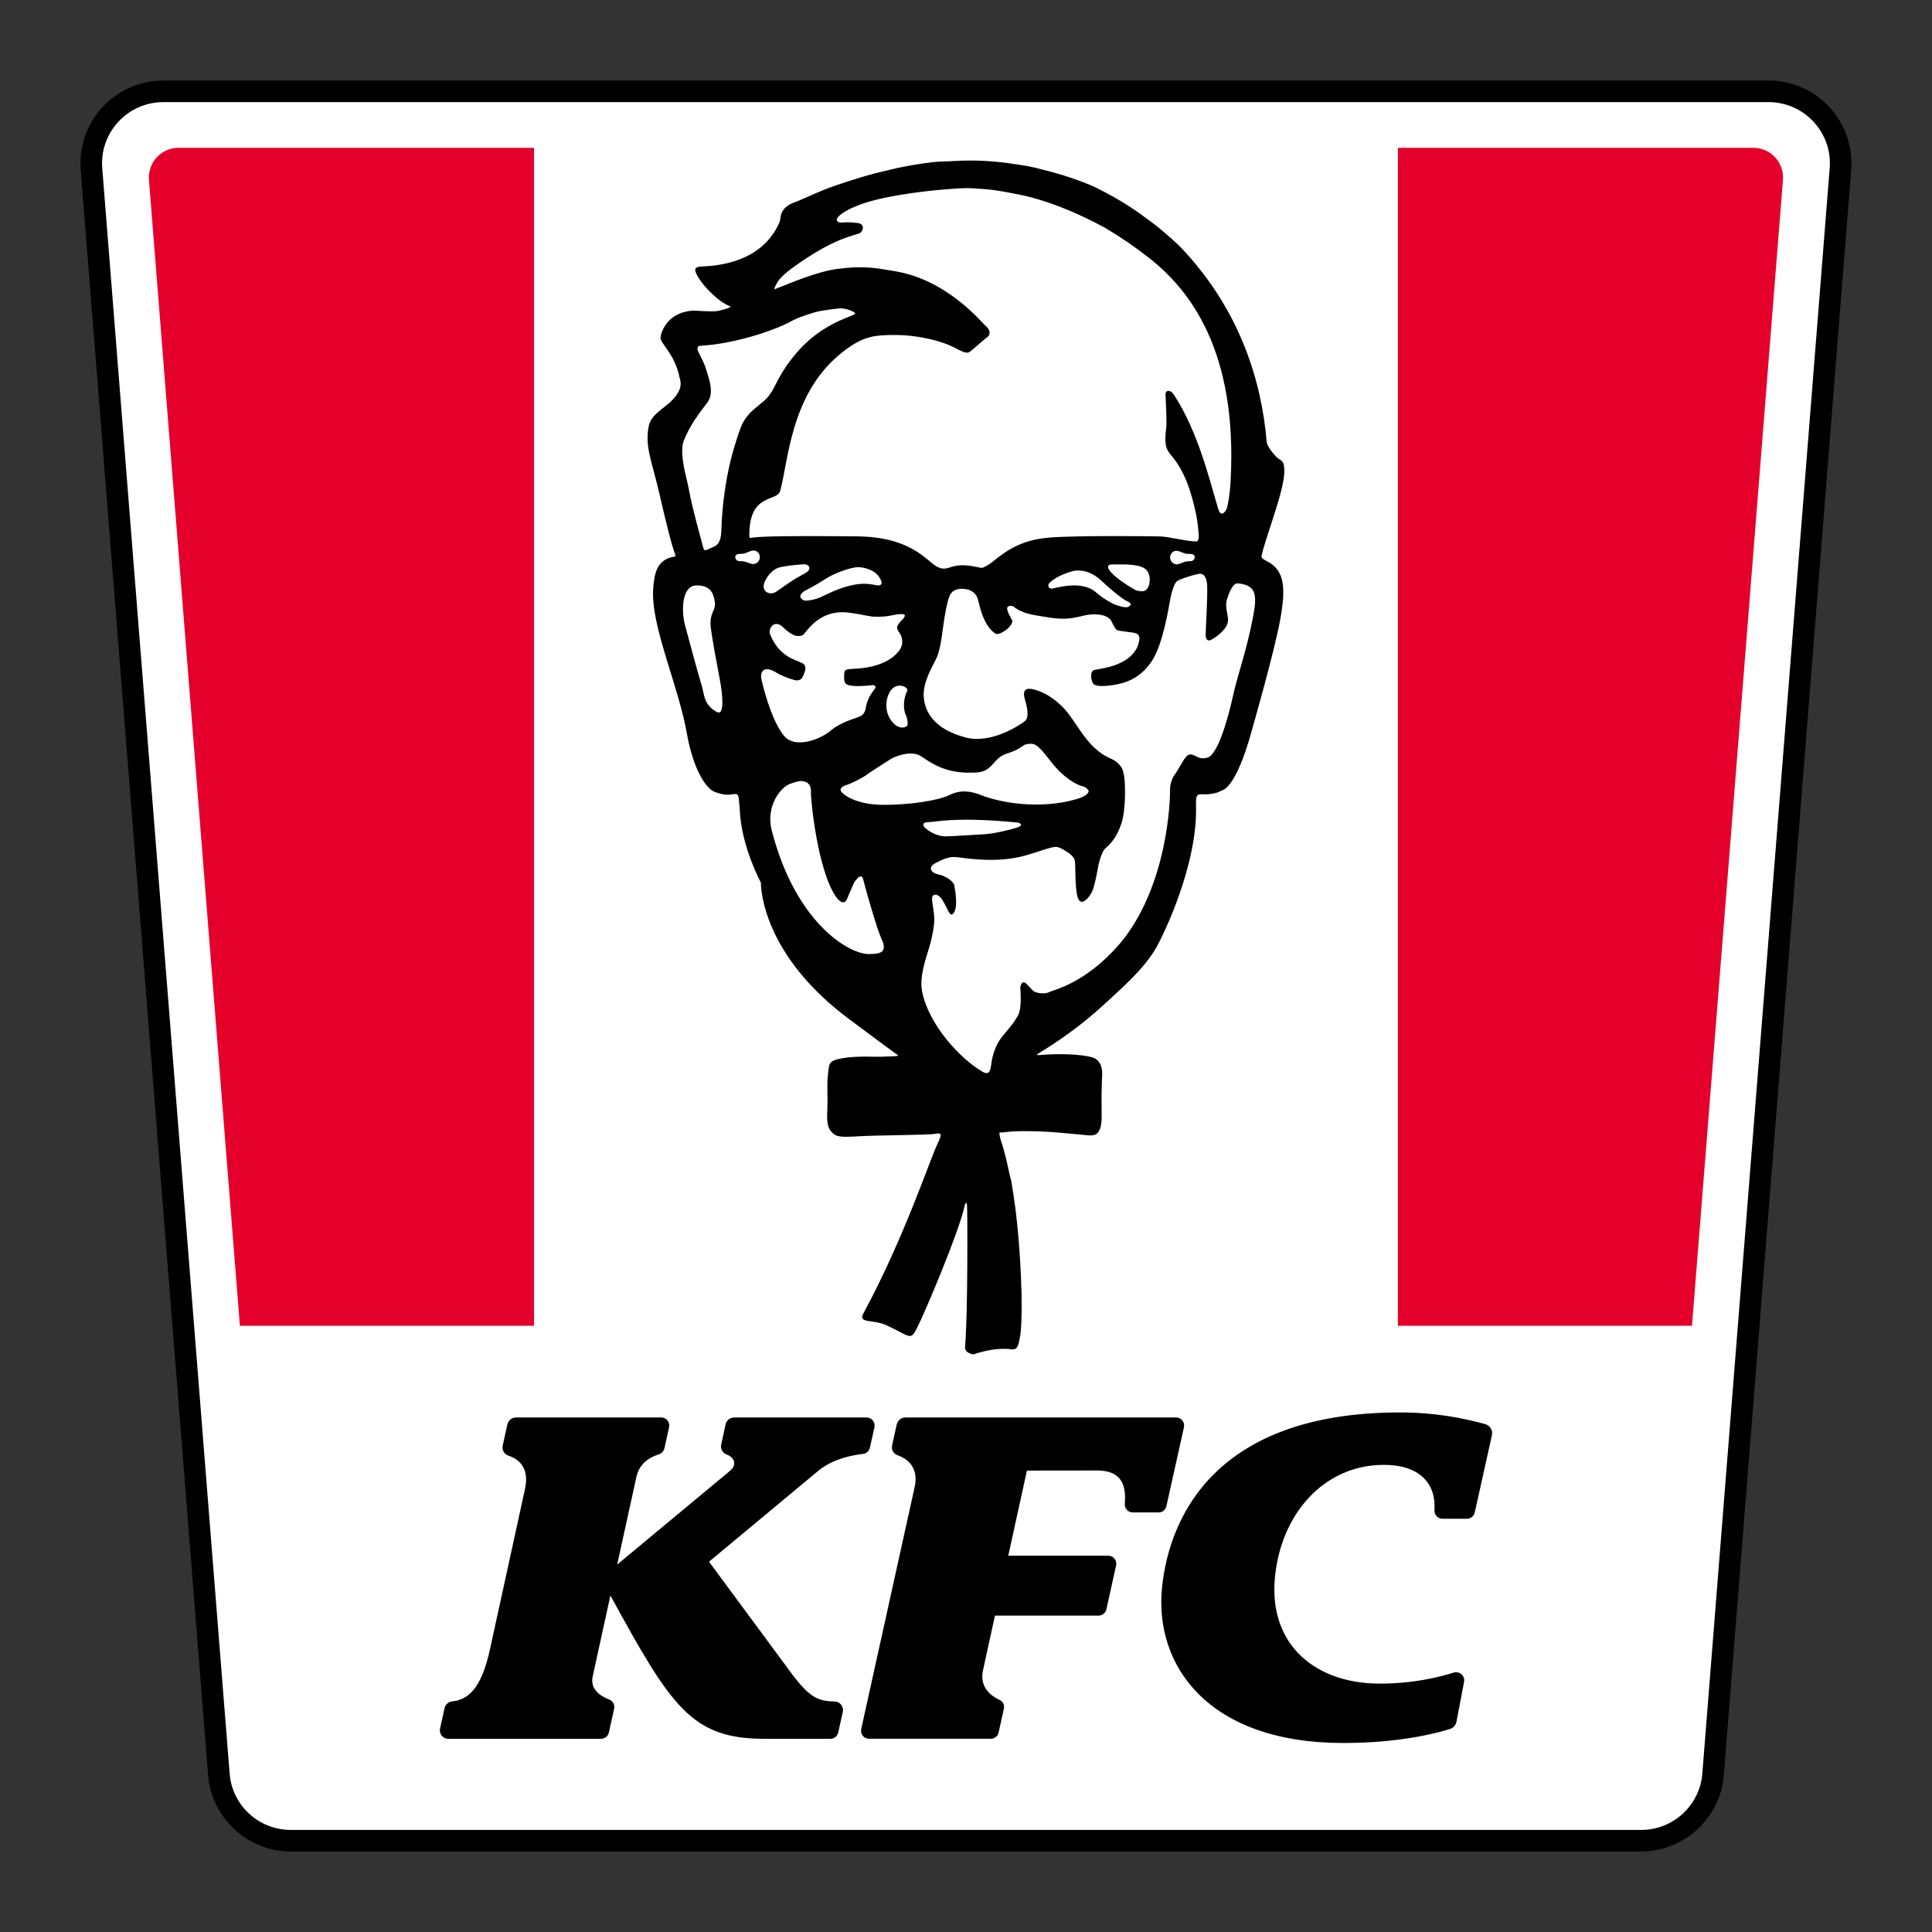
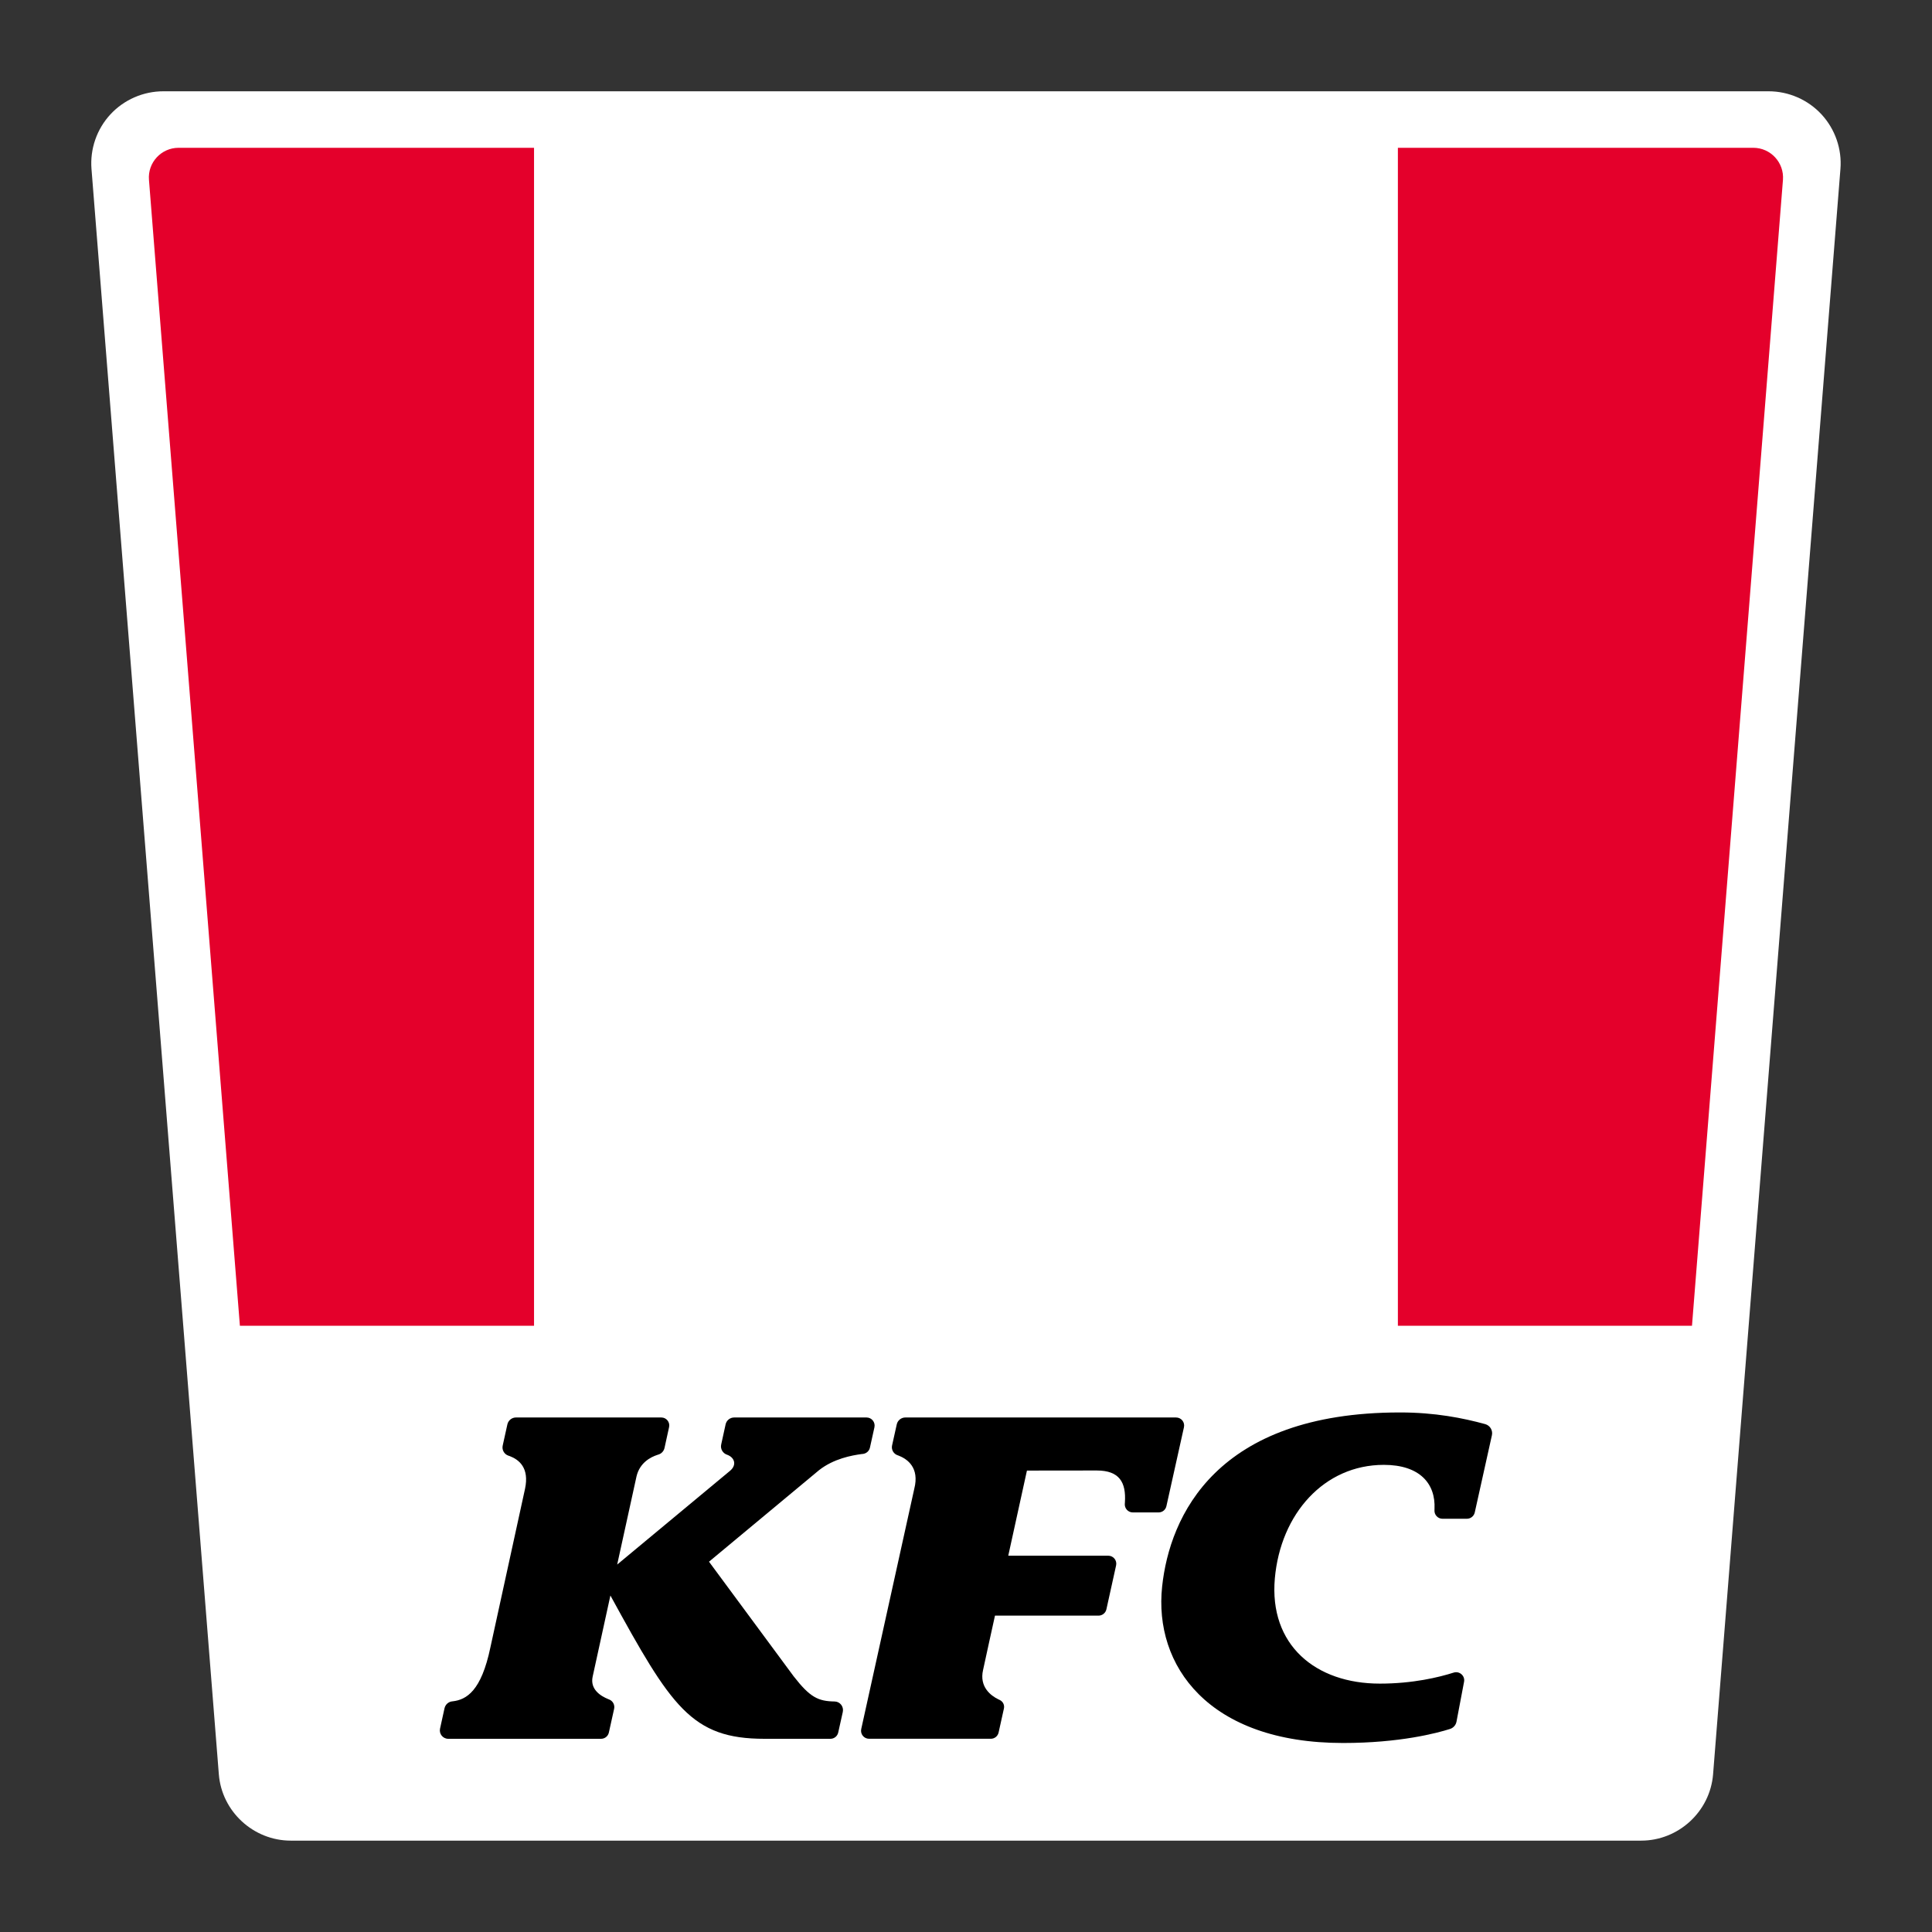
<svg xmlns="http://www.w3.org/2000/svg" width="48" height="48" viewBox="0 0 48 48" fill="none">
  <rect x="0" y="0" width="48" height="48" fill="#333333" stroke="none" />
  <path fill-rule="evenodd" clip-rule="evenodd" d="M7.224 45.73C6.296 45.73 5.51 45.006 5.437 44.082L2.273 4.197C2.234 3.702 2.404 3.209 2.742 2.843C3.08 2.477 3.56 2.268 4.059 2.268H43.939C44.438 2.268 44.918 2.477 45.256 2.843C45.593 3.209 45.765 3.702 45.725 4.197L42.561 44.082C42.487 45.006 41.703 45.73 40.774 45.73H7.224Z" fill="white" />
-   <path fill-rule="evenodd" clip-rule="evenodd" d="M43.939 2H4.059C3.486 2 2.934 2.241 2.545 2.663C2.157 3.082 1.96 3.65 2.005 4.22L5.17 44.106C5.254 45.167 6.156 46 7.224 46H40.775C41.842 46 42.744 45.167 42.828 44.106L45.993 4.22C46.038 3.65 45.841 3.082 45.453 2.663C45.064 2.241 44.513 2 43.939 2ZM43.939 2.537C44.828 2.537 45.528 3.293 45.458 4.177L42.294 44.063C42.231 44.854 41.569 45.464 40.775 45.464H7.224C6.429 45.464 5.767 44.854 5.705 44.063L2.54 4.177C2.47 3.293 3.171 2.537 4.059 2.537H43.939Z" fill="black" />
  <path fill-rule="evenodd" clip-rule="evenodd" d="M13.268 3.672H4.437C4.006 3.672 3.666 4.04 3.701 4.469L5.96 32.938H13.268V3.672Z" fill="#E4002B" />
  <path fill-rule="evenodd" clip-rule="evenodd" d="M43.56 3.672H34.73V32.938H42.037L44.297 4.469C44.33 4.04 43.991 3.672 43.56 3.672Z" fill="#E4002B" />
-   <path fill-rule="evenodd" clip-rule="evenodd" d="M18.903 21.926C18.916 22.477 19.235 23.929 21.081 25.308C21.85 25.883 22.203 26.143 22.305 26.212L22.303 26.217C22.355 26.252 22.031 26.244 21.942 26.252C21.797 26.266 21.305 26.222 20.912 26.294C20.556 26.36 20.605 26.446 20.57 26.703C20.541 26.907 20.567 27.23 20.557 27.505C20.547 27.78 20.532 27.976 20.648 28.109C20.763 28.24 20.836 28.261 21.323 28.231C21.787 28.202 23.072 28.201 23.227 28.171C23.425 28.129 23.393 28.201 23.279 28.447C23.083 28.868 22.443 30.799 21.449 32.634C21.31 32.891 21.701 32.77 22.035 32.93C22.641 33.222 22.621 33.303 22.78 32.999C22.953 32.669 23.825 30.615 23.96 29.981C23.977 29.899 24.013 29.827 24.026 29.951C24.036 30.041 24.049 32.635 23.977 33.454C23.973 33.497 23.983 33.542 24.013 33.573C24.057 33.618 24.123 33.637 24.179 33.65H24.181C24.481 33.55 24.845 33.476 25.153 33.527C25.18 33.523 25.207 33.518 25.232 33.51C25.248 33.496 25.264 33.48 25.274 33.46C25.299 33.417 25.311 33.367 25.321 33.319C25.322 33.316 25.323 33.312 25.324 33.308C25.339 33.239 25.351 33.169 25.358 33.099C25.363 33.057 25.366 33.016 25.368 32.974C25.372 32.92 25.374 32.866 25.376 32.811C25.379 32.746 25.38 32.681 25.381 32.615C25.382 32.541 25.382 32.465 25.382 32.39C25.382 32.306 25.381 32.221 25.38 32.137C25.379 32.046 25.377 32.076 25.374 31.984C25.372 31.886 25.368 31.788 25.364 31.689C25.359 31.586 25.354 31.482 25.348 31.378C25.342 31.27 25.335 31.163 25.327 31.055C25.32 30.945 25.311 30.834 25.301 30.723C25.291 30.611 25.28 30.498 25.269 30.387C25.257 30.273 25.244 30.16 25.23 30.047C25.215 29.935 25.2 29.823 25.184 29.711C25.168 29.601 25.149 29.49 25.131 29.379C25.112 29.272 25.092 29.226 25.069 29.119C25.049 29.015 25.025 28.912 25.001 28.81C24.977 28.711 24.951 28.613 24.924 28.516C24.901 28.439 24.877 28.363 24.852 28.285C24.847 28.273 24.827 28.168 24.829 28.154C24.837 28.116 24.885 28.144 24.936 28.134C24.936 28.134 24.961 28.129 24.975 28.127C25.305 28.082 25.88 28.112 26.01 28.118C26.138 28.121 26.791 28.183 26.975 28.201C27.159 28.218 27.38 28.261 27.37 27.706C27.368 27.558 27.367 27.47 27.368 27.332V27.276C27.369 27.241 27.369 27.206 27.369 27.173C27.369 27.152 27.369 27.134 27.37 27.114C27.37 27.096 27.37 27.076 27.371 27.059C27.371 27.042 27.372 27.024 27.372 27.009C27.372 26.979 27.373 26.95 27.375 26.924C27.375 26.915 27.375 26.908 27.375 26.899C27.375 26.88 27.376 26.86 27.377 26.844C27.377 26.836 27.377 26.827 27.378 26.819C27.379 26.803 27.379 26.791 27.38 26.779C27.381 26.776 27.381 26.77 27.381 26.767C27.383 26.75 27.384 26.731 27.384 26.712C27.388 26.577 27.371 26.329 27.114 26.263C26.819 26.189 26.3 26.172 25.833 26.212C25.768 26.218 25.753 26.212 25.774 26.194L25.774 26.19C25.875 26.118 26.549 25.745 27.32 25.055C28.168 24.294 28.574 23.89 28.833 23.339C28.833 23.339 29.761 21.538 29.715 20.012C29.705 19.704 29.755 19.73 29.946 19.735C30.004 19.737 30.223 19.722 30.341 19.644C30.735 19.554 31.083 18.209 31.083 18.209C31.083 18.209 31.674 16.167 31.818 15.332C31.945 14.59 31.915 14.156 31.462 13.935L31.386 13.892C31.352 13.873 31.335 13.833 31.346 13.796C31.354 13.764 31.364 13.727 31.368 13.698C31.59 12.929 31.986 11.955 31.896 11.56C31.881 11.447 31.785 11.41 31.751 11.388C31.705 11.356 31.529 11.16 31.48 11.023C31.473 11.002 31.471 10.982 31.469 10.961C31.344 9.507 30.827 7.685 29.289 6.097C29.287 6.096 29.184 6.001 29.12 5.943C28.989 5.825 28.82 5.677 28.627 5.532C28.218 5.226 27.89 4.991 27.217 4.655C27.165 4.629 26.659 4.399 25.911 4.216C25.841 4.198 25.771 4.179 25.7 4.162C25.59 4.137 25.419 4.105 25.224 4.079C24.762 4.006 24.252 3.967 23.72 4C23.657 4.004 23.582 4.007 23.562 4.008C23.531 4.008 23.498 4.01 23.465 4.011C23.429 4.012 23.393 4.013 23.356 4.015C23.243 4.02 23.095 4.036 22.939 4.059C22.688 4.096 22.418 4.146 22.252 4.184C22.066 4.23 21.815 4.282 21.502 4.372C21.373 4.41 21.243 4.45 21.114 4.492C21.079 4.503 21.042 4.514 21.006 4.526C20.867 4.571 20.727 4.62 20.586 4.67C20.483 4.706 20.047 4.895 19.952 4.939C19.907 4.96 19.845 4.987 19.777 5.014C19.47 5.111 19.405 5.289 19.394 5.387C19.387 5.449 19.373 5.511 19.346 5.568C18.903 6.51 17.862 6.601 17.448 6.621C17.34 6.626 17.245 6.642 17.279 6.747C17.367 7.018 17.855 7.521 18.152 7.613C18.148 7.655 17.897 7.71 17.844 7.724C17.724 7.755 17.231 7.712 17.207 7.717C17.204 7.717 17.203 7.718 17.201 7.718C16.641 7.764 16.469 8.146 16.419 8.326C16.404 8.382 16.412 8.443 16.444 8.491C16.568 8.68 16.698 8.833 16.795 9.081C16.797 9.084 16.798 9.087 16.799 9.09C16.824 9.155 16.848 9.227 16.868 9.308C16.88 9.414 16.965 9.526 16.857 9.734C16.666 10.104 16.189 10.22 16.118 10.586C16.016 11.11 16.197 11.451 16.394 12.314C16.53 12.907 16.677 13.519 16.781 13.796C16.786 13.81 16.779 13.825 16.763 13.828C16.72 13.836 16.648 13.852 16.624 13.86C16.348 13.97 16.26 14.187 16.229 14.613C16.16 15.554 16.854 17.005 17.07 18.249C17.143 18.669 17.335 19.341 17.657 19.616C17.731 19.679 17.887 19.721 17.983 19.737C18.235 19.78 18.344 19.622 18.358 19.874C18.361 19.926 18.379 20.069 18.381 20.148C18.424 21.041 18.903 21.926 18.903 21.926ZM19.335 6.983C19.391 6.898 19.523 6.774 19.656 6.679C19.795 6.579 20.479 6.066 21.114 5.873C21.233 5.838 21.263 5.82 21.338 5.802C21.433 5.777 21.514 5.572 21.316 5.542C21.107 5.512 21.023 5.525 20.912 5.529C20.801 5.532 20.747 5.471 20.828 5.385C20.91 5.297 21.057 5.207 21.316 5.103C21.882 4.878 22.885 4.758 23.353 4.716C23.963 4.663 24.037 4.666 24.433 4.696C24.805 4.724 25.097 4.794 25.235 4.818C25.936 4.944 26.742 5.269 27.46 5.663C27.837 5.887 28.201 6.136 28.539 6.401C29.567 7.202 30.747 8.725 30.575 11.934C30.554 12.313 30.509 12.523 30.485 12.615C30.459 12.708 30.336 12.866 30.271 12.657C30.059 11.97 29.786 10.76 29.164 9.804C29.078 9.671 28.944 9.683 28.958 9.824C28.962 9.882 28.991 10.494 28.976 10.613C28.875 11.401 29.117 11.093 29.473 11.94C29.582 12.201 29.725 12.719 29.76 13.052C29.77 13.136 29.78 13.233 29.783 13.326C29.786 13.444 29.727 13.452 29.727 13.452C29.484 13.452 29.059 13.336 28.83 13.328C28.57 13.32 26.763 13.302 26.084 13.355C25.404 13.407 25.033 13.652 24.648 13.967C24.584 14.019 24.494 14.068 24.442 14.094C24.417 14.107 24.389 14.11 24.36 14.105C24.329 14.1 24.278 14.091 24.197 14.074C24.032 14.04 23.831 14.027 23.669 14.076C23.507 14.125 23.43 14.166 23.256 14.065C23.006 13.919 22.624 13.337 21.289 13.326C20.534 13.32 19.542 13.31 18.959 13.336C18.77 13.344 18.671 13.365 18.623 13.364C18.619 13.341 18.617 13.311 18.617 13.305C18.608 12.239 19.303 12.476 19.382 12.199C19.581 11.509 19.628 9.849 20.833 8.83C21.41 8.343 21.709 8.323 22.244 8.323C22.819 8.323 23.381 8.473 23.668 8.614C23.896 8.728 24.009 8.803 24.099 8.737C24.189 8.669 24.428 8.451 24.528 8.376C24.627 8.301 24.589 8.182 24.496 8.105C24.405 8.032 23.55 6.956 22.24 6.739C21.939 6.69 21.718 6.644 21.445 6.643C21.298 6.638 21.167 6.637 20.824 6.679C20.323 6.739 19.667 7.019 19.245 7.187C19.222 7.162 19.31 7.02 19.335 6.983ZM29.66 13.905C29.606 13.964 29.558 13.928 29.446 13.956C29.359 13.977 29.301 14.027 29.221 14.019C29.094 14.008 29.031 13.856 29.099 13.757C29.204 13.604 29.352 13.737 29.471 13.758C29.53 13.768 29.572 13.751 29.631 13.772C29.689 13.793 29.697 13.847 29.66 13.905ZM27.865 14.441C27.865 14.441 27.626 14.278 27.55 14.146C27.512 14.08 27.52 14.025 27.622 14.024C27.98 14.02 28.308 14.012 28.467 14.146C28.584 14.244 28.586 14.448 28.529 14.58C28.464 14.73 28.333 14.687 28.258 14.676C28.183 14.665 27.865 14.441 27.865 14.441ZM28.022 15.08C27.955 15.114 27.699 15.028 27.63 14.988C27.488 14.91 27.387 14.853 27.198 14.691C27.071 14.585 26.841 14.535 26.624 14.545C26.458 14.553 26.292 14.589 26.164 14.619C26.038 14.649 26.028 14.535 26.066 14.492C26.104 14.448 26.281 14.287 26.667 14.185C26.723 14.17 26.832 14.175 26.887 14.181C27.048 14.199 27.241 14.306 27.379 14.441C27.517 14.576 27.799 14.816 27.95 14.908C28.022 14.951 28.183 14.998 28.022 15.08ZM22.504 17.764C22.544 17.837 22.557 17.962 22.545 18.013C22.534 18.076 22.313 18.159 22.129 17.884C21.945 17.61 22.031 17.274 22.14 17.142C22.314 16.93 22.579 17.084 22.541 17.163C22.408 17.435 22.467 17.69 22.504 17.764ZM19.955 14.707C19.999 14.671 20.018 14.671 20.166 14.589C20.271 14.531 20.392 14.459 20.514 14.38C20.733 14.237 21.149 14.089 21.326 14.091C21.454 14.093 21.677 14.148 21.796 14.277C21.92 14.412 21.954 14.569 21.792 14.542C21.632 14.515 21.461 14.471 21.153 14.542C20.808 14.621 20.574 14.753 20.407 14.828C20.237 14.907 20.064 14.926 20.007 14.923C19.952 14.919 19.795 14.835 19.955 14.707ZM19.728 14.399C19.564 14.502 19.403 14.623 19.281 14.702C19.131 14.801 18.922 14.706 18.983 14.497C19.013 14.395 19.158 14.135 19.401 14.088C19.432 14.082 19.553 14.059 19.654 14.047C19.771 14.034 19.897 14.024 19.96 14.02C20.132 14.013 20.151 14.151 20.035 14.223C19.957 14.271 19.838 14.329 19.728 14.399ZM16.983 10.966C17.127 10.577 17.388 10.246 17.566 10.012C17.729 9.798 17.652 9.516 17.569 9.263C17.515 9.03 17.365 8.789 17.343 8.725C17.326 8.681 17.325 8.645 17.34 8.613C17.351 8.606 17.359 8.6 17.37 8.594L17.686 8.566C18.588 8.451 19.384 8.134 19.625 7.998C19.743 7.932 19.869 7.88 19.998 7.837C20.148 7.786 20.304 7.734 20.46 7.714C20.579 7.695 20.718 7.675 20.838 7.663C21.017 7.642 21.299 7.767 21.236 7.805C21.085 7.895 20.384 8.058 19.766 8.794C19.388 9.246 19.3 9.523 19.173 9.731C19.043 9.939 18.94 9.989 18.758 10.146C18.669 10.221 18.489 10.38 18.4 10.632C18.311 10.887 17.966 11.776 17.921 13.187C17.916 13.351 17.887 13.524 17.733 13.584C17.733 13.584 17.731 13.584 17.731 13.584C17.604 13.636 17.5 13.72 17.479 13.629C17.396 13.319 17.207 12.65 17.128 12.227C17.103 12.093 17.073 11.961 17.041 11.83C16.955 11.469 16.916 11.149 16.983 10.966ZM17.742 17.647C17.484 17.475 17.498 17.25 17.433 17.029C17.293 16.56 17.144 15.996 17.015 15.516C16.936 15.225 16.917 14.544 17.311 14.544C17.509 14.544 17.657 14.607 17.721 14.793C17.862 15.21 17.596 15.137 17.664 15.629C17.712 15.976 17.779 16.319 17.889 16.91C17.939 17.183 18.028 17.837 17.789 17.678L17.742 17.647ZM18.731 14.011C18.651 14.02 18.583 13.971 18.496 13.952C18.395 13.93 18.332 13.961 18.29 13.905C18.253 13.847 18.26 13.793 18.318 13.772C18.376 13.75 18.418 13.765 18.477 13.755C18.596 13.732 18.741 13.596 18.849 13.747C18.918 13.845 18.859 13.997 18.731 14.011ZM18.917 16.877C18.881 16.723 18.95 16.492 19.312 16.725C19.371 16.762 19.541 16.84 19.731 16.894C19.846 16.927 19.92 16.879 19.952 16.795C19.986 16.713 20.079 16.548 19.918 16.468C19.758 16.388 19.36 16.319 19.133 15.761C19.092 15.661 19.161 15.546 19.225 15.516C19.289 15.488 19.369 15.502 19.443 15.573C19.518 15.642 19.675 15.796 19.818 15.801C19.949 15.807 19.97 15.754 19.996 15.723C20.106 15.6 20.421 15.14 21.074 15.219C21.343 15.252 21.592 15.312 21.683 15.319C21.747 15.323 21.926 15.331 22.098 15.299C22.294 15.262 22.586 15.201 22.443 15.367C22.327 15.501 22.23 15.556 22.332 15.702C22.337 15.709 22.342 15.716 22.347 15.723C22.439 15.852 22.441 16.024 22.348 16.153L22.337 16.169C22.192 16.357 21.894 16.573 21.276 16.612C20.995 16.63 20.978 16.619 20.972 16.78C20.97 16.842 20.971 16.875 20.979 16.918C20.997 16.999 21.048 17.032 21.243 17.044C21.385 17.053 21.644 17.026 21.644 17.026C21.708 17.006 21.782 17.046 21.742 17.1C21.736 17.108 21.71 17.146 21.705 17.152C21.566 17.333 21.521 17.499 21.508 17.598C21.498 17.681 21.449 17.756 21.375 17.795C21.374 17.795 21.373 17.795 21.373 17.796C21.282 17.843 20.918 17.92 20.631 18.157C20.347 18.394 19.75 18.589 19.494 18.298C19.237 18.009 19.028 17.36 18.917 16.877ZM21.601 23.703C21.09 23.718 19.755 22.912 19.172 20.625C19.021 20.037 19.392 19.559 19.623 19.477C19.759 19.427 19.83 19.411 19.876 19.406C19.923 19.4 20.156 19.401 20.147 19.663C20.139 19.877 20.317 21.65 20.779 22.292C20.894 22.452 21 22.457 21.053 22.317C21.102 22.186 21.182 22.017 21.208 21.953C21.226 21.908 21.395 21.65 21.445 21.846C21.552 22.261 21.8 23.116 21.905 23.337C22.079 23.703 21.793 23.697 21.601 23.703ZM21.921 19.996C21.255 19.988 20.946 19.739 20.898 19.665C20.852 19.594 20.93 19.537 20.999 19.515C21.157 19.465 21.437 19.323 21.55 19.237C21.665 19.152 21.978 18.956 22.137 18.854C22.212 18.806 22.64 18.619 22.891 18.794C23.267 19.056 23.619 19.231 24.262 19.192C24.676 19.167 24.667 18.833 25.004 18.726C25.308 18.63 25.366 18.556 25.462 18.5C25.584 18.476 25.676 18.445 25.808 18.569C25.977 18.726 26.039 18.85 26.235 19.071C26.502 19.374 26.797 19.515 26.889 19.532C26.98 19.551 27.045 19.625 27.047 19.655C27.047 19.686 27.01 19.78 26.74 19.856C25.839 20.115 24.863 19.95 24.36 19.749C24.105 19.647 23.857 19.619 23.578 19.757C23.296 19.895 22.544 20.003 21.921 19.996ZM25.291 20.553C25.137 20.608 24.694 20.712 24.479 20.725C24.262 20.737 23.575 20.784 23.46 20.778C23.318 20.77 23.127 20.701 22.972 20.558C22.94 20.53 22.906 20.43 23.033 20.428C23.269 20.424 23.666 20.298 25.036 20.414C25.183 20.427 25.252 20.433 25.287 20.436C25.323 20.44 25.444 20.498 25.291 20.553ZM31.146 15.255C30.965 16.214 30.764 16.695 30.634 17.288C30.499 17.903 30.235 18.803 29.978 18.827C29.718 18.904 29.614 18.605 29.448 18.827C29.349 18.959 29.272 19.134 29.184 19.246C29.127 19.32 29.072 19.484 29.071 19.574C29.071 19.747 29.061 20.306 28.906 21.04C28.672 22.148 28.247 22.953 27.806 23.463C26.961 24.438 26.169 24.595 26.076 24.645C25.954 24.709 25.771 24.671 25.711 24.642C25.65 24.614 25.603 24.541 25.498 24.439C25.391 24.338 25.353 24.492 25.349 24.53C25.345 24.567 25.404 25.028 25.287 25.237C25.033 25.686 24.79 25.725 24.654 26.284C24.608 26.473 24.64 26.758 24.414 26.629C23.863 26.314 23.073 25.462 22.91 24.635C22.861 24.383 22.907 24.103 23.06 23.624C23.149 23.343 23.212 23.03 23.212 22.85C23.212 22.53 23.087 22.259 23.212 22.232C23.444 22.181 23.549 22.78 23.657 22.717C23.844 22.61 23.704 21.977 23.704 21.977C23.704 21.977 23.628 21.797 23.3 21.721C23.111 21.677 23.052 21.535 23.253 21.437C23.403 21.363 23.578 21.266 23.781 21.297C25.14 21.489 25.531 21.216 26.081 21.068C26.189 21.038 26.253 21.026 26.337 21.066C26.421 21.105 26.646 21.229 26.692 21.345C26.739 21.459 26.691 21.91 26.763 22.25C26.836 22.591 27.076 22.281 27.135 22.146C27.195 22.013 27.257 21.683 27.27 21.599C27.283 21.515 27.353 21.165 27.479 21.061C27.727 20.854 27.815 20.582 27.855 20.476C27.896 20.37 27.962 20.042 27.95 19.562C27.938 19.084 27.852 19.033 27.736 18.93C27.622 18.828 27.485 18.847 27.194 18.581C26.934 18.343 26.72 17.957 26.532 17.715C26.344 17.474 26.032 17.213 25.676 17.127C25.32 17.041 25.468 17.369 25.487 17.46C25.501 17.526 25.585 17.816 25.467 17.912C25.351 18.007 24.633 18.491 23.992 18.323C23.228 18.123 22.965 17.698 22.949 17.288C22.938 16.997 23.077 16.716 23.251 16.383C23.353 16.187 23.393 15.862 23.435 15.55C23.467 15.3 23.534 14.939 23.589 14.81C23.628 14.717 23.72 14.617 23.927 14.629C24.132 14.64 24.266 14.742 24.304 14.919C24.436 15.533 24.652 15.688 24.726 15.738C24.8 15.787 24.939 15.688 24.993 15.652C25.048 15.617 25.186 15.477 25.143 15.401C25.077 15.284 25.04 15.215 25.025 15.146C25 15.029 25.146 15.044 25.176 15.067C25.415 15.255 25.64 15.272 26.054 15.34C26.778 15.461 26.882 15.194 27.379 15.281C27.443 15.292 27.566 15.346 27.606 15.42C27.639 15.484 27.699 15.631 27.759 15.656C27.82 15.68 27.967 15.689 28.043 15.703C28.149 15.721 28.337 15.709 28.306 15.903C28.224 16.424 27.624 16.568 27.343 16.616C27.227 16.636 27.173 16.646 27.154 16.662C27.093 16.715 27.092 16.879 27.161 16.984C27.211 17.059 27.438 17.063 27.749 17.003C28.074 16.941 28.385 16.785 28.631 16.401C28.892 15.995 29.035 15.1 29.066 14.934C29.095 14.767 29.162 14.488 29.254 14.43C29.345 14.373 29.768 14.244 29.828 14.255C29.899 14.267 29.95 14.301 29.984 14.465C30.018 14.63 29.955 15.615 29.954 15.764C29.953 15.923 30.034 15.922 30.079 15.901C30.178 15.855 30.442 15.679 30.501 15.477C30.545 15.326 30.418 15.106 30.482 14.898C30.581 14.573 30.679 14.487 30.746 14.493C31.159 14.533 31.245 14.714 31.146 15.239" fill="black" />
  <path fill-rule="evenodd" clip-rule="evenodd" d="M36.9 35.382C36.35 35.231 35.651 35.091 34.778 35.092C30.217 35.093 29.06 37.668 28.873 39.416C28.662 41.379 30.021 43.305 33.369 43.304C34.779 43.304 35.699 43.059 36.027 42.955C36.109 42.928 36.17 42.859 36.186 42.775L36.374 41.784C36.403 41.635 36.261 41.51 36.117 41.555C35.753 41.671 35.104 41.829 34.283 41.829C32.683 41.83 31.527 40.868 31.673 39.215C31.815 37.614 32.895 36.394 34.381 36.394C35.275 36.394 35.67 36.862 35.64 37.487C35.64 37.487 35.64 37.497 35.639 37.523C35.633 37.637 35.724 37.733 35.838 37.733H36.445C36.538 37.733 36.619 37.668 36.64 37.577L37.066 35.659C37.093 35.537 37.02 35.416 36.9 35.382Z" fill="black" />
  <path fill-rule="evenodd" clip-rule="evenodd" d="M18.028 35.386L17.918 35.887C17.892 35.998 17.959 36.11 18.068 36.144L18.069 36.144C18.262 36.218 18.304 36.404 18.137 36.542L15.335 38.87C15.335 38.87 15.334 38.87 15.334 38.87L15.815 36.676C15.897 36.339 16.164 36.201 16.333 36.146C16.343 36.143 16.352 36.14 16.361 36.137C16.436 36.114 16.491 36.052 16.509 35.977L16.623 35.457C16.651 35.334 16.557 35.217 16.431 35.217H12.819C12.717 35.217 12.629 35.288 12.606 35.387L12.49 35.913C12.465 36.021 12.526 36.129 12.63 36.165C12.651 36.172 12.665 36.176 12.666 36.177C12.893 36.265 13.156 36.465 13.044 36.99L12.183 40.932C11.958 42.009 11.593 42.229 11.245 42.269C11.242 42.27 11.238 42.27 11.234 42.27C11.141 42.28 11.065 42.349 11.044 42.441L10.933 42.946C10.904 43.077 11.003 43.2 11.137 43.2H14.933C15.027 43.2 15.107 43.135 15.127 43.045L15.258 42.454C15.279 42.358 15.227 42.26 15.136 42.224C15.128 42.221 15.12 42.218 15.111 42.214C14.919 42.136 14.657 41.97 14.724 41.657L15.165 39.641C15.165 39.64 15.166 39.64 15.166 39.641C16.678 42.405 17.178 43.2 18.993 43.2H20.632C20.724 43.2 20.805 43.136 20.825 43.045L20.939 42.533C20.968 42.403 20.872 42.276 20.738 42.273C20.328 42.267 20.126 42.172 19.718 41.647L17.615 38.8C17.614 38.8 17.614 38.8 17.615 38.8L20.349 36.526C20.715 36.239 21.163 36.158 21.41 36.125C21.411 36.125 21.421 36.124 21.436 36.123C21.523 36.113 21.594 36.052 21.613 35.967L21.725 35.461C21.752 35.335 21.657 35.217 21.529 35.217H18.24C18.138 35.217 18.05 35.288 18.028 35.386Z" fill="black" />
  <path fill-rule="evenodd" clip-rule="evenodd" d="M28.145 37.576H28.784C28.879 37.576 28.959 37.511 28.979 37.42L29.415 35.459C29.442 35.334 29.347 35.217 29.219 35.217H22.493C22.391 35.217 22.302 35.288 22.28 35.387L22.163 35.913C22.141 36.016 22.199 36.119 22.297 36.154C22.305 36.157 22.312 36.16 22.32 36.162C22.542 36.247 22.849 36.461 22.715 36.988L21.397 42.958C21.37 43.082 21.464 43.199 21.591 43.199H24.617C24.71 43.199 24.79 43.135 24.81 43.044L24.942 42.448C24.962 42.36 24.917 42.271 24.835 42.234C24.826 42.229 24.815 42.225 24.805 42.22C24.614 42.127 24.328 41.91 24.424 41.491C24.434 41.435 24.72 40.14 24.72 40.14H27.292C27.386 40.14 27.467 40.075 27.488 39.984L27.729 38.893C27.757 38.768 27.662 38.651 27.534 38.651H25.05L25.514 36.536L27.249 36.534C27.81 36.534 27.981 36.827 27.948 37.327C27.948 37.327 27.948 37.333 27.946 37.353C27.933 37.472 28.025 37.576 28.145 37.576Z" fill="black" />
</svg>